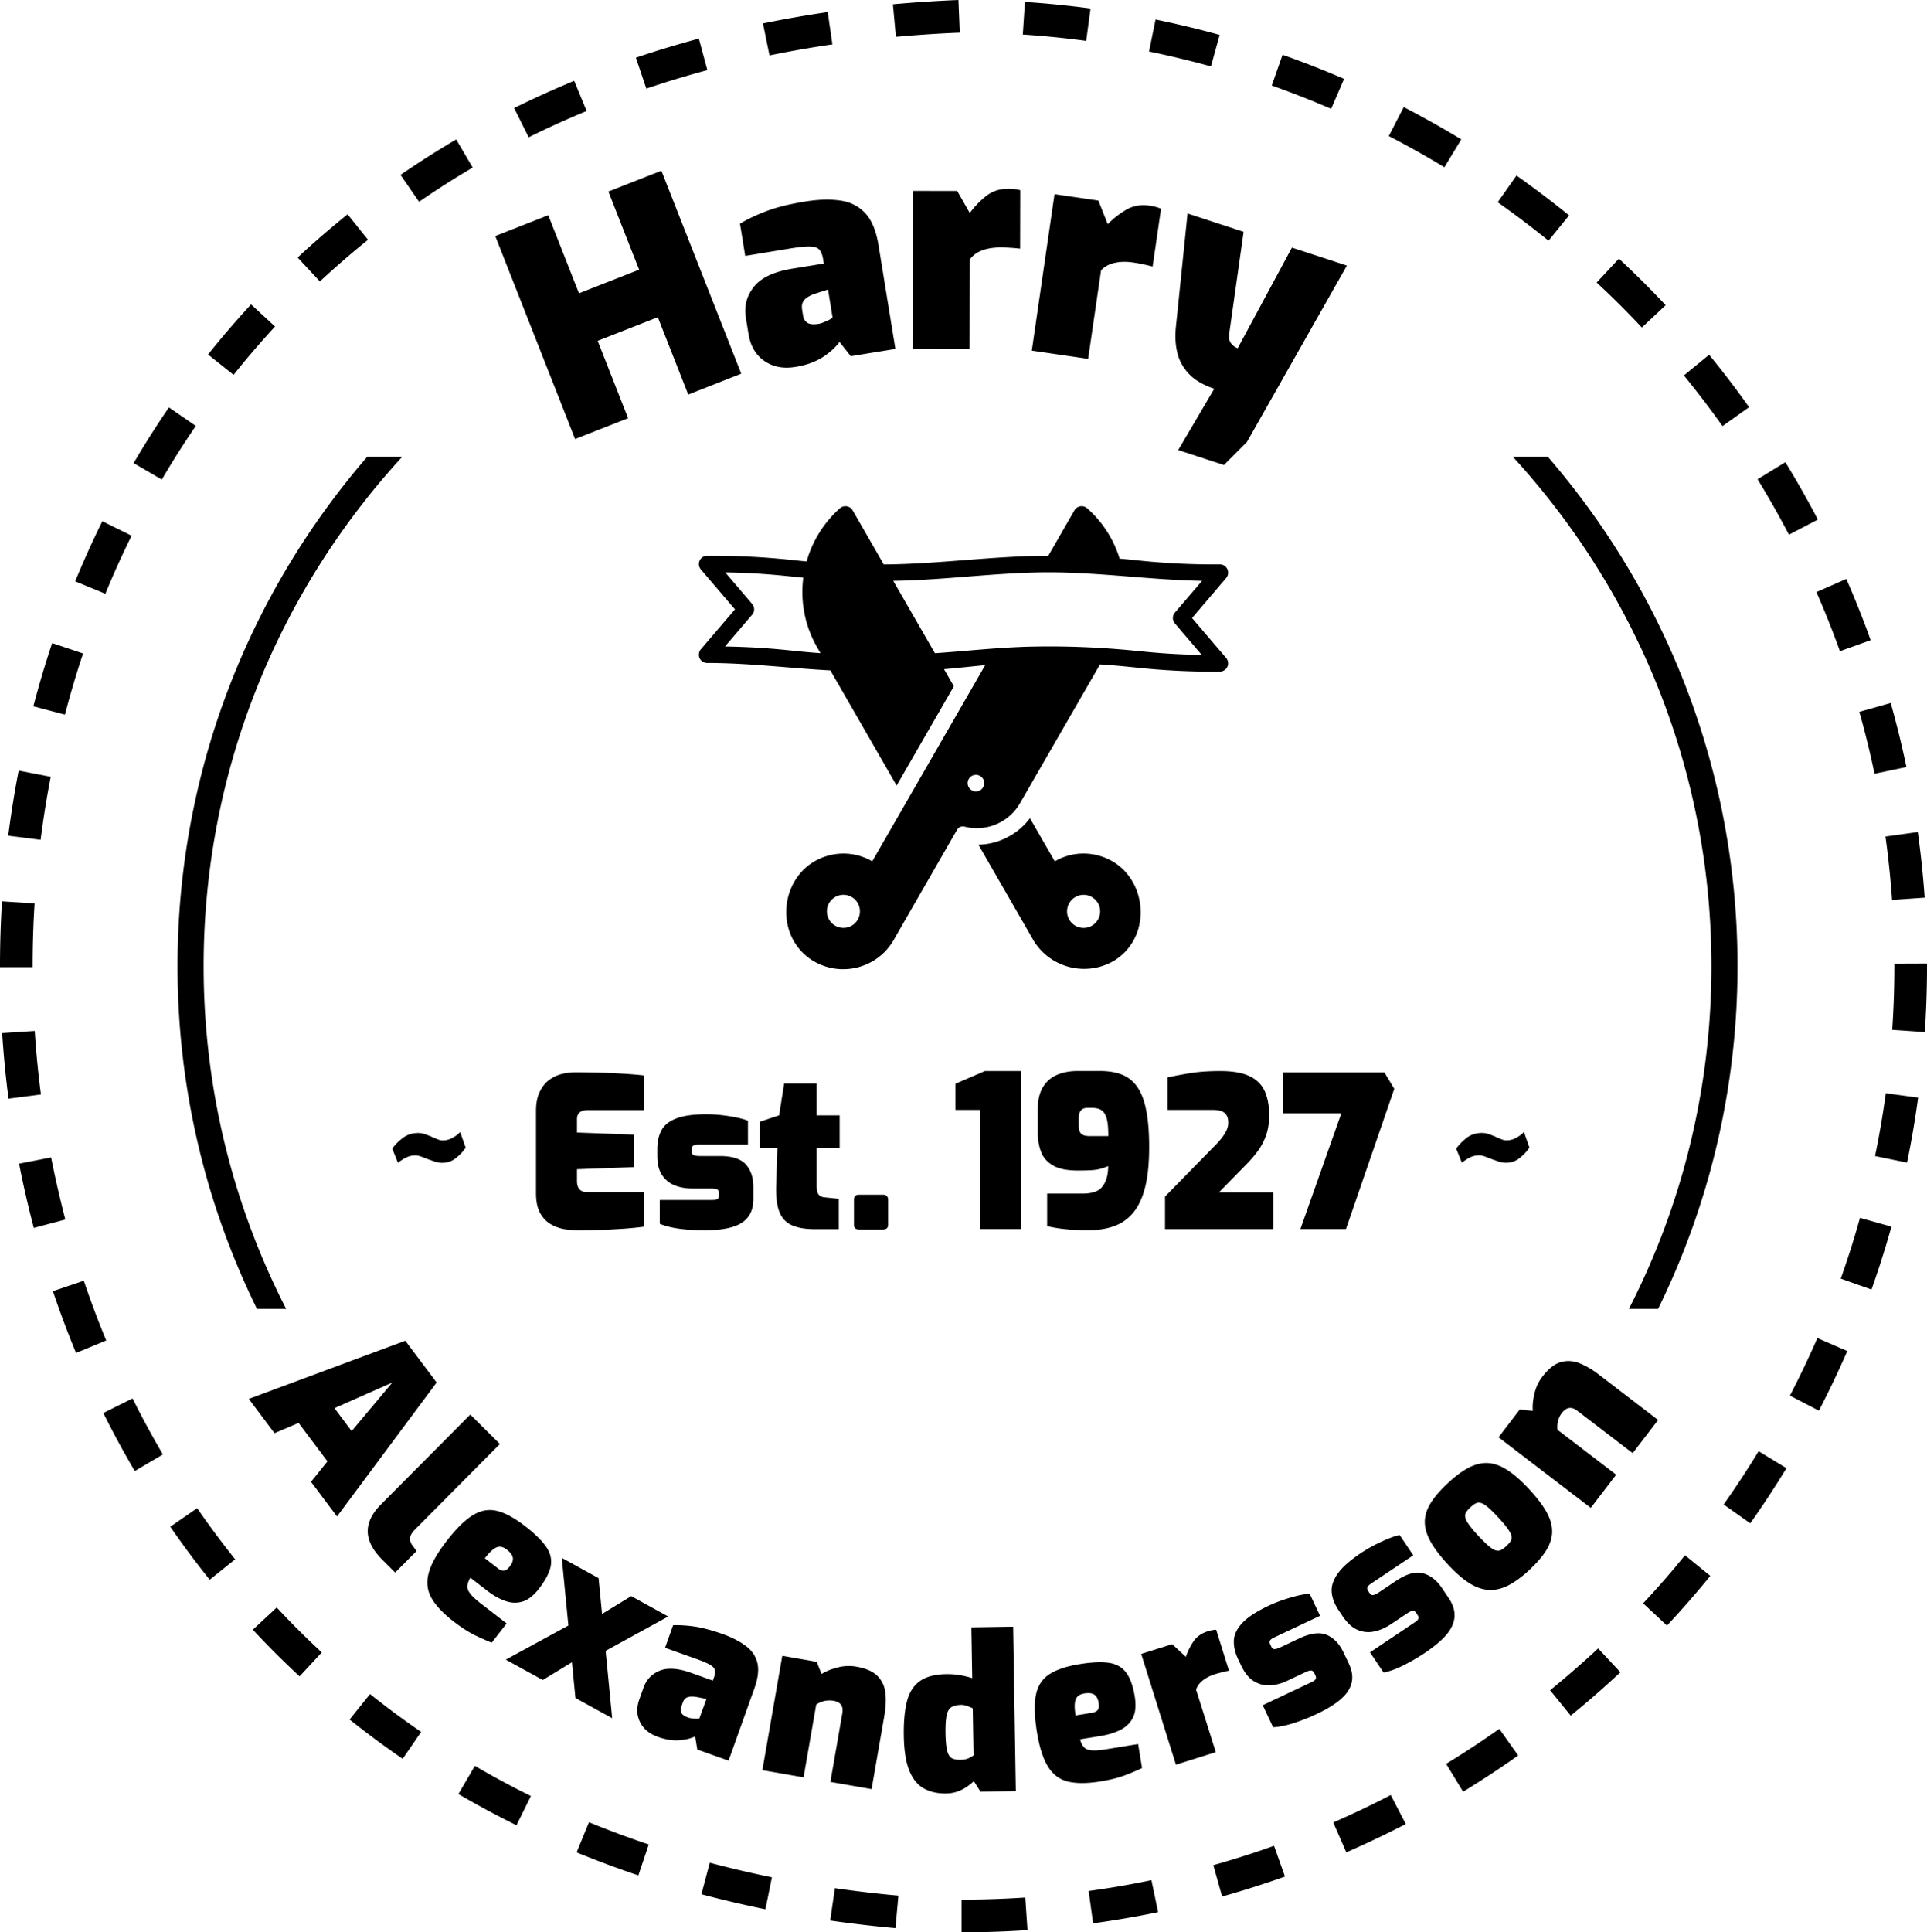
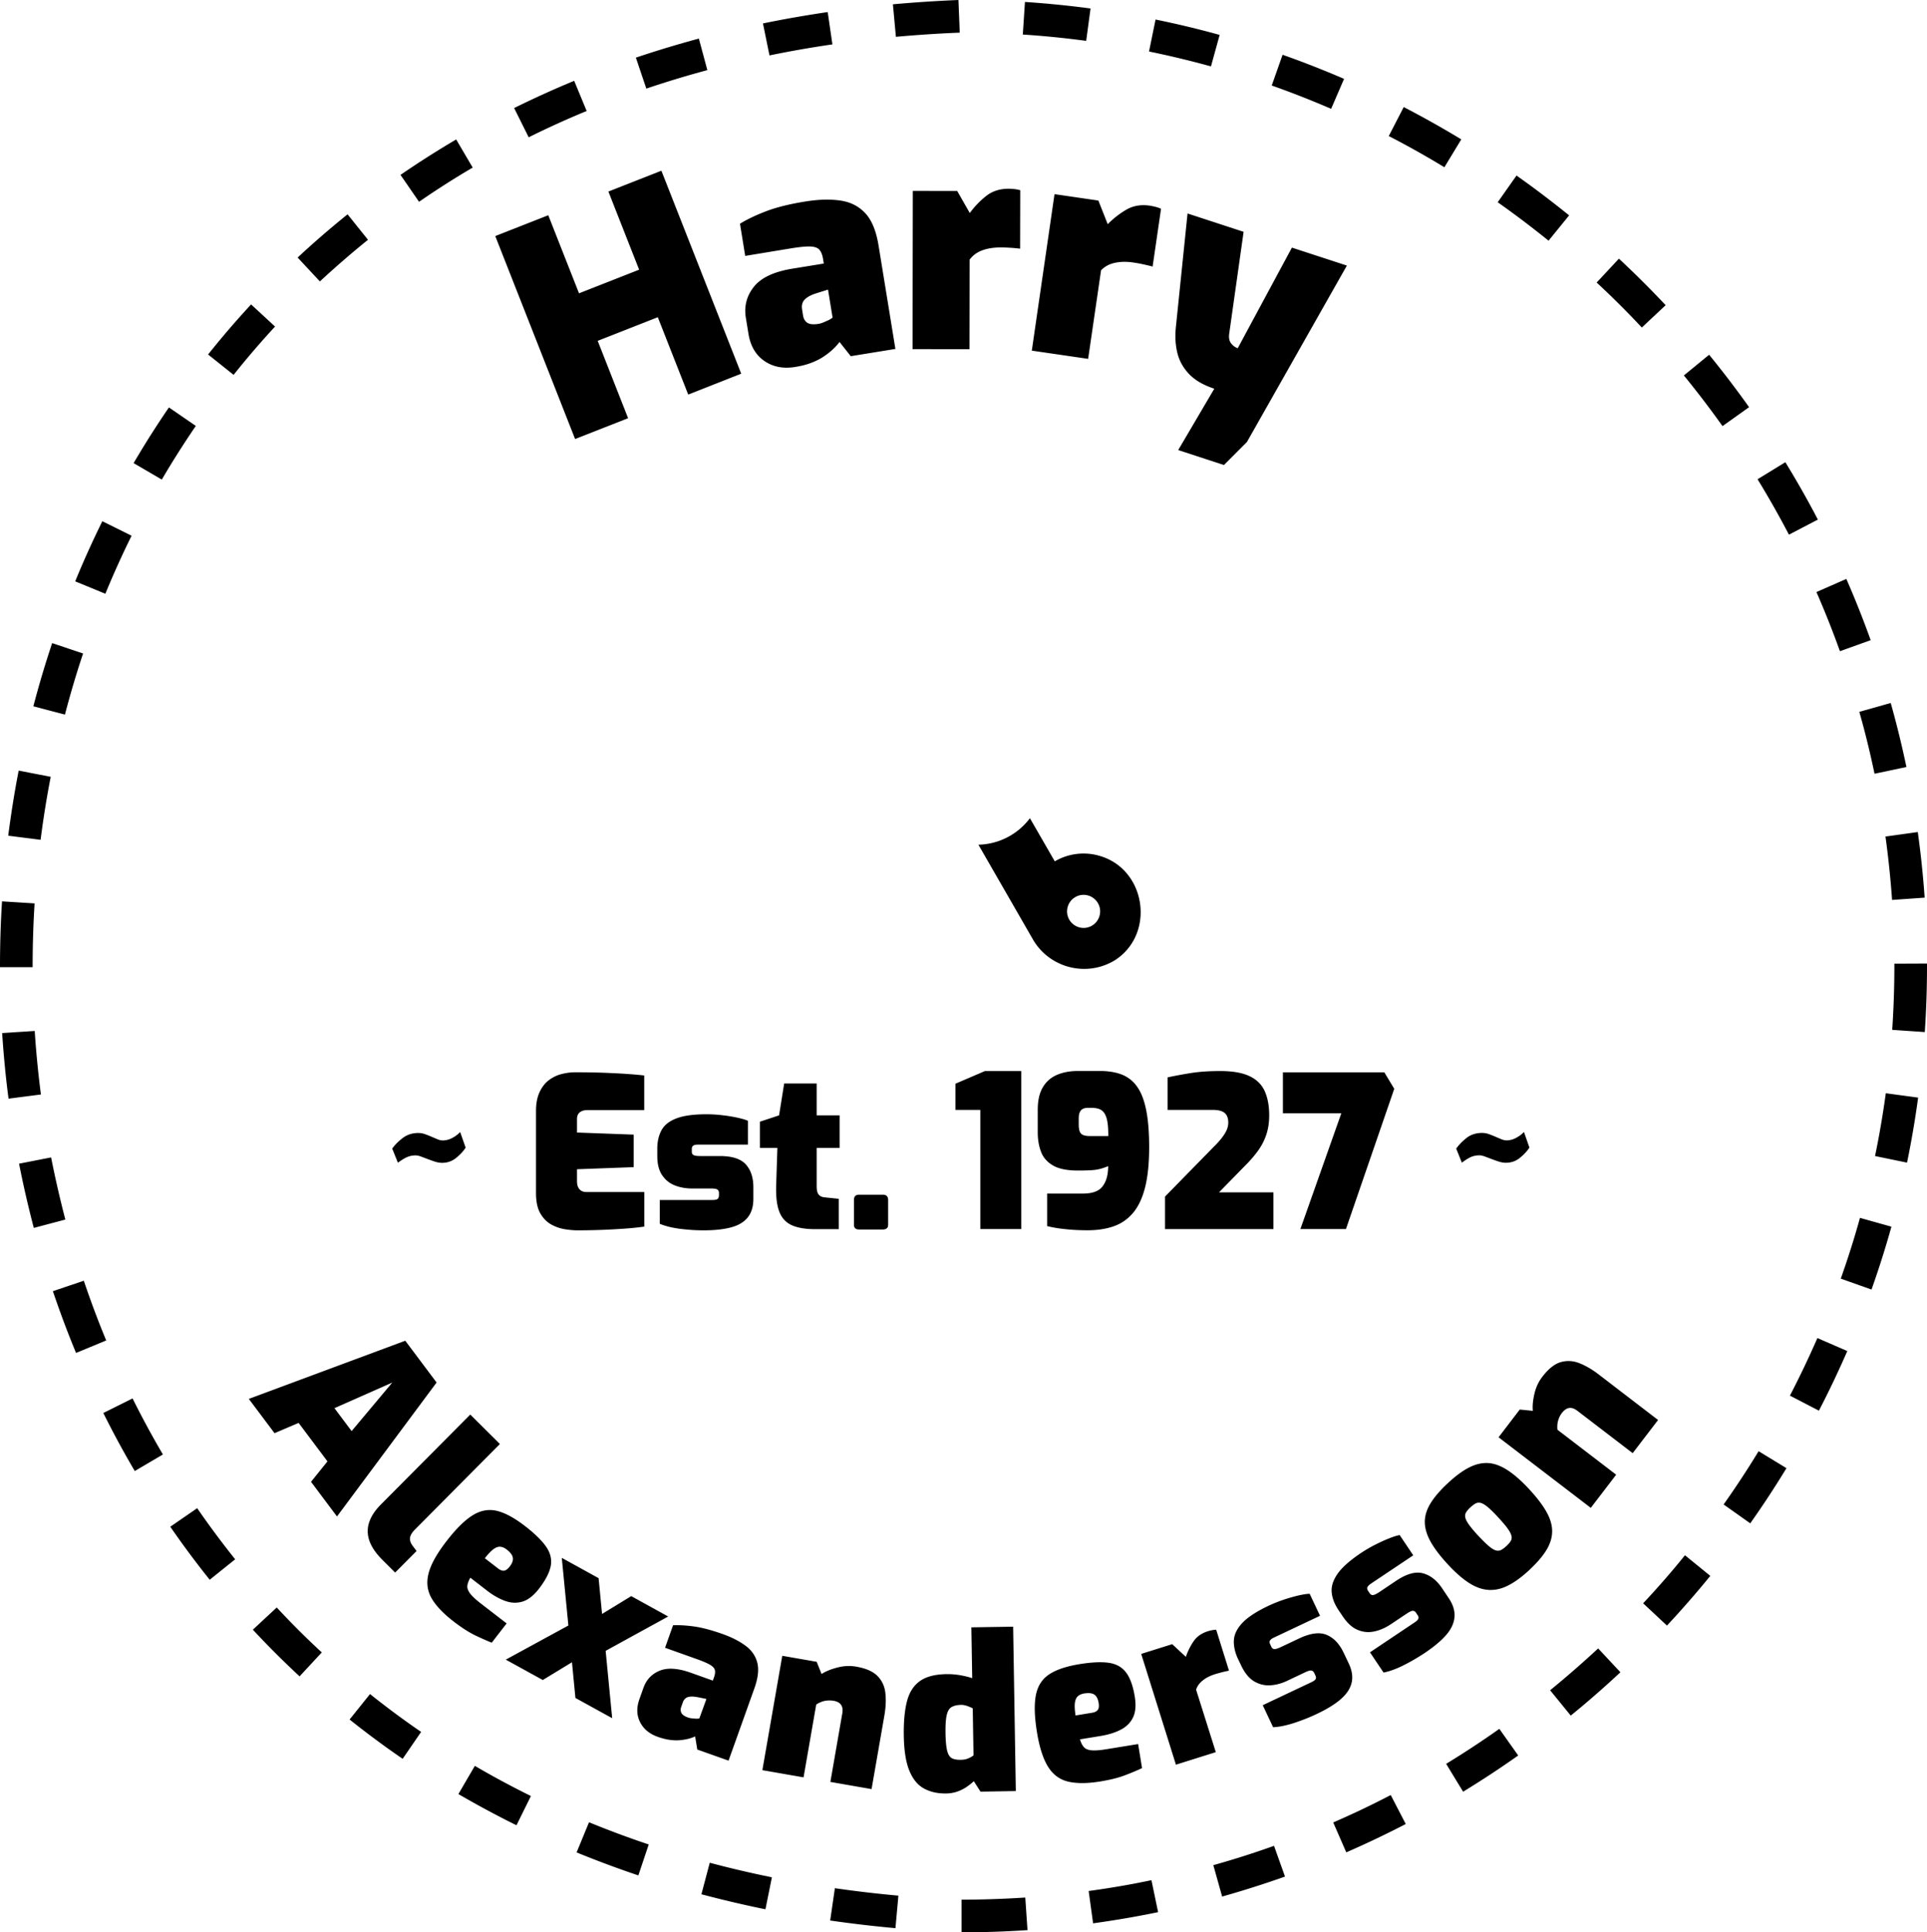
<svg xmlns="http://www.w3.org/2000/svg" viewBox="0 0 295.23 295.99">
  <path d="M167.08 1.3c-3.32-.44-6.7-.78-10.05-1l-.33 4.99c3.24.21 6.51.54 9.71.97l.67-4.96zM251.74 245.59l3.65 3.41c2.29-2.45 4.52-5.01 6.64-7.61l-3.88-3.16c-2.03 2.52-4.19 4.99-6.41 7.36zM30 65.24l-4.12-2.83a144.5 144.5 0 00-5.41 8.53l4.32 2.52c1.63-2.79 3.39-5.55 5.21-8.22zM147.04 5l-.2-5c-3.37.14-6.74.36-10.04.66l.46 4.98c3.2-.29 6.5-.51 9.78-.64zM221.56 270.18l2.6 4.27c2.86-1.75 5.7-3.61 8.44-5.55l-2.89-4.08c-2.64 1.87-5.38 3.67-8.15 5.36zM186.86 5.35c-3.23-.9-6.54-1.69-9.82-2.36l-1 4.9c3.17.65 6.37 1.42 9.49 2.28l1.33-4.82zM72.42 25.67l-2.53-4.31c-2.9 1.71-5.77 3.53-8.53 5.43l2.84 4.12c2.65-1.83 5.42-3.6 8.22-5.24zM56.38 36.73l-3.13-3.9c-2.62 2.11-5.19 4.33-7.65 6.62l3.41 3.66c2.37-2.2 4.85-4.35 7.37-6.38zM42.14 50.02l-3.67-3.39a137.87 137.87 0 00-6.59 7.67l3.91 3.12c2.02-2.54 4.16-5.03 6.35-7.4zM108.37 10.74l-1.3-4.83c-3.26.88-6.51 1.86-9.65 2.92l1.6 4.74c3.05-1.03 6.19-1.98 9.35-2.83zM89.88 17l-1.91-4.62a152.83 152.83 0 00-9.2 4.17L81 21.03c2.88-1.43 5.87-2.79 8.88-4.03zM127.53 6.8l-.72-4.95c-3.34.49-6.68 1.07-9.92 1.74l1 4.9c3.15-.65 6.39-1.22 9.64-1.69zM237.49 258.91l3.16 3.88c2.6-2.11 5.16-4.35 7.61-6.64l-3.41-3.65c-2.38 2.21-4.86 4.37-7.36 6.41zM267.97 62.37c-1.94-2.73-4-5.44-6.12-8.03l-3.87 3.17c2.05 2.51 4.04 5.12 5.92 7.76l4.07-2.9zM281.89 99.75l4.71-1.69c-1.13-3.15-2.38-6.31-3.73-9.38l-4.58 2.01c1.3 2.97 2.51 6.01 3.6 9.06zM240.4 32.99c-2.61-2.11-5.32-4.17-8.06-6.1l-2.88 4.09c2.65 1.87 5.27 3.85 7.79 5.89l3.15-3.88zM287.19 118.52l4.89-1.03c-.69-3.28-1.5-6.59-2.41-9.81l-4.81 1.36c.89 3.12 1.67 6.31 2.33 9.48zM223.88 21.35c-2.87-1.74-5.84-3.41-8.82-4.95l-2.29 4.44c2.88 1.49 5.75 3.09 8.52 4.78l2.59-4.27zM289.88 137.85l4.99-.35c-.23-3.35-.59-6.73-1.05-10.05l-4.95.69c.44 3.21.78 6.47 1.01 9.71zM251.54 50.17l3.65-3.42c-2.29-2.44-4.7-4.84-7.16-7.13l-3.41 3.66c2.38 2.2 4.7 4.52 6.92 6.89zM282.02 195.86l4.71 1.67c1.12-3.16 2.15-6.4 3.05-9.63l-4.82-1.35c-.86 3.13-1.86 6.26-2.94 9.31zM273.53 70.8l-4.26 2.61c1.69 2.76 3.31 5.62 4.81 8.49l4.43-2.31c-1.55-2.98-3.23-5.93-4.98-8.79zM264.07 230.45l4.08 2.89c1.94-2.74 3.8-5.58 5.55-8.45l-4.27-2.6c-1.68 2.77-3.49 5.52-5.36 8.16zM205.92 12.08c-3.09-1.33-6.26-2.58-9.42-3.69l-1.66 4.71c3.06 1.08 6.12 2.28 9.1 3.57l1.98-4.59zM287.27 177.08l4.9 1.01c.68-3.28 1.25-6.63 1.7-9.96l-4.95-.67c-.44 3.21-.99 6.45-1.65 9.62zM295.23 147.59l-5 .02v.38c0 3.25-.11 6.53-.33 9.76l4.99.34c.23-3.34.34-6.73.34-10.09v-.41zM274.23 213.78l4.44 2.3c1.55-2.98 3.01-6.06 4.35-9.13l-4.58-1.99c-1.3 2.97-2.71 5.93-4.21 8.82zM53.56 263.39c2.62 2.09 5.35 4.12 8.13 6.02l2.83-4.12a130.85 130.85 0 01-7.83-5.8l-3.13 3.9zM88.34 283.75c3.09 1.26 6.27 2.45 9.46 3.52l1.59-4.74c-3.09-1.03-6.17-2.18-9.15-3.4l-1.9 4.62zM204.26 279.16l2 4.58c3.07-1.34 6.14-2.8 9.11-4.34l-2.3-4.44c-2.88 1.5-5.84 2.91-8.81 4.2zM70.23 274.81c2.89 1.68 5.88 3.29 8.9 4.78l2.21-4.48c-2.92-1.44-5.81-2.99-8.59-4.62l-2.52 4.32zM15.83 216.44c1.5 3.02 3.12 6.01 4.82 8.89l4.31-2.54c-1.64-2.78-3.2-5.67-4.65-8.58l-4.48 2.23zM26.09 233.86c1.91 2.77 3.94 5.5 6.04 8.12l3.9-3.13c-2.02-2.53-3.98-5.16-5.82-7.83l-4.12 2.84zM20.16 82.06l-4.48-2.22c-1.48 2.99-2.88 6.09-4.16 9.21l4.62 1.9c1.24-3.01 2.59-6 4.02-8.89zM147.32 290.99v5c3.36 0 6.76-.12 10.1-.34l-.34-4.99c-3.23.21-6.51.32-9.76.33zM185.89 285.7l1.35 4.81c3.23-.91 6.47-1.94 9.63-3.06l-1.68-4.71a137.57 137.57 0 01-9.3 2.96zM166.79 289.66l.68 4.95c3.33-.46 6.68-1.03 9.96-1.71l-1.02-4.9c-3.16.67-6.4 1.22-9.62 1.66zM127.19 294.18c3.27.47 6.64.87 10 1.17l.45-4.98c-3.27-.29-6.55-.68-9.73-1.14l-.72 4.95zM107.46 290.16c3.21.85 6.51 1.63 9.81 2.3l.99-4.9c-3.2-.65-6.41-1.4-9.52-2.23l-1.28 4.83zM42.4 246.23l-3.66 3.4c2.28 2.46 4.69 4.86 7.16 7.15l3.4-3.67c-2.38-2.19-4.7-4.51-6.9-6.88zM5 147.98c0-3.19.1-6.42.3-9.6l-4.99-.31c-.21 3.28-.31 6.62-.31 9.91v.17h5v-.17zM7.83 177.29l-4.91.96c.65 3.3 1.41 6.61 2.26 9.84l4.83-1.28c-.81-3.12-1.55-6.33-2.18-9.52zM12.73 100.1l-4.74-1.59a151.76 151.76 0 00-2.88 9.68l4.84 1.27c.82-3.14 1.75-6.29 2.78-9.36zM5.32 157.92l-4.99.32c.22 3.35.54 6.73.98 10.05l4.96-.64c-.42-3.22-.74-6.49-.95-9.73zM7.77 118.99l-4.91-.95c-.64 3.28-1.17 6.64-1.6 9.97l4.96.63c.41-3.22.93-6.47 1.55-9.65zM12.84 196.18l-4.74 1.6c1.08 3.19 2.27 6.37 3.55 9.46l4.62-1.91c-1.24-2.99-2.39-6.07-3.43-9.15zM96.23 64.06l-4.66-11.85 9.21-3.62 4.66 11.85 8.12-3.2-12.23-31.09-8.12 3.19 4.71 11.97-9.21 3.62L84 32.97l-8.12 3.19 12.23 31.09zM121.14 38.05c1.36-.22 2.37-.32 3.03-.29.66.03 1.12.2 1.38.51.26.31.44.76.54 1.35l.12.75-4.79.78c-2.84.46-4.82 1.39-5.92 2.78-1.11 1.4-1.52 2.98-1.23 4.76l.4 2.44c.3 1.86 1.11 3.25 2.43 4.16 1.32.91 2.89 1.22 4.73.92.95-.15 1.79-.37 2.53-.66.74-.29 1.39-.62 1.93-1 .55-.38 1.01-.75 1.39-1.11.38-.37.69-.72.94-1.06l1.72 2.18 6.84-1.11-2.58-15.85c-.37-2.25-1.05-3.91-2.06-4.97-1.01-1.07-2.3-1.71-3.87-1.92-1.57-.22-3.36-.16-5.37.17-2.34.38-4.29.86-5.85 1.45-1.56.59-2.92 1.23-4.08 1.94l.8 4.93 6.97-1.15zm6.42 10.62c-.08.04-.18.11-.29.18-.11.08-.24.15-.4.22-.16.07-.32.14-.49.22s-.34.14-.51.2c-.17.06-.33.1-.48.12-.44.07-.83.08-1.16.03-.33-.05-.59-.19-.8-.42-.2-.22-.34-.53-.4-.91l-.14-.89c-.11-.65.03-1.17.41-1.55.38-.38.97-.7 1.78-.95l1.78-.56.7 4.31zM139.85 29.24l-.04 24.24 8.72.01.02-13.71c.33-.45.73-.81 1.19-1.08.47-.27 1-.47 1.6-.6.6-.13 1.26-.2 1.98-.2.42 0 .89.02 1.42.05.52.03 1.04.08 1.55.14l.02-8.95c-.3-.09-.61-.15-.94-.18-.33-.03-.62-.05-.85-.05-1.35 0-2.5.37-3.44 1.12-.95.75-1.78 1.62-2.5 2.6l-1.93-3.38-6.8-.01zM158.08 53.71l8.63 1.26 1.98-13.57c.39-.4.84-.7 1.33-.9.5-.2 1.05-.32 1.67-.37.61-.05 1.27-.02 1.99.09.42.06.88.14 1.39.25.51.11 1.02.23 1.52.36l1.29-8.85c-.28-.13-.59-.24-.91-.31-.32-.08-.6-.13-.84-.17-1.33-.19-2.52.01-3.57.62-1.04.61-1.99 1.35-2.85 2.22l-1.43-3.62-6.72-.98-3.48 23.97zM190.53 35.51l-8.59-2.81-1.8 17.53c-.13 1.38-.05 2.66.25 3.87.3 1.2.9 2.27 1.81 3.22.91.94 2.19 1.68 3.84 2.22l-5.53 9.4 7.01 2.29 3.52-3.53 15.31-27.02-8.42-2.75-8.3 15.41a2.05 2.05 0 01-.51-.26c-.17-.12-.32-.26-.47-.44a1.46 1.46 0 01-.31-.65c-.06-.26-.06-.56-.01-.92l2.2-15.56zM62.09 205.37l-23.97 8.91 3.94 5.25 3.69-1.57 4.42 5.89-2.52 3.13 3.98 5.31 15.26-20.52-4.8-6.4zm-8.22 13.84l-2.63-3.51 8.86-3.92-6.23 7.43zM63.61 234.25l12.98-13.06-4.54-4.51-13.68 13.76c-.92.92-1.52 1.84-1.82 2.77-.3.93-.28 1.87.05 2.82.34.96 1.01 1.93 2 2.92l1.94 1.93 3.28-3.3-.66-.88c-.19-.28-.3-.55-.34-.8-.04-.26.01-.52.14-.79s.35-.56.65-.86zM75.34 251.62l2.28-2.95-3.84-2.96c-.82-.63-1.4-1.16-1.73-1.59s-.49-.83-.45-1.2c.04-.37.19-.79.46-1.25l2.51 1.94c.99.77 1.95 1.31 2.87 1.63.92.32 1.8.34 2.66.07.85-.27 1.67-.92 2.47-1.95 1.02-1.32 1.62-2.49 1.81-3.5.18-1.01-.05-1.99-.71-2.94-.66-.95-1.73-2-3.23-3.16-1.62-1.25-3.06-2.03-4.31-2.33-1.25-.3-2.49-.08-3.7.67-1.21.74-2.57 2.08-4.06 4.02-1.45 1.88-2.36 3.51-2.71 4.89-.36 1.38-.2 2.65.46 3.8s1.8 2.35 3.4 3.58c1.18.91 2.27 1.61 3.24 2.09.97.46 1.84.85 2.58 1.14zm.26-14.32c.38-.28.73-.4 1.06-.37.32.03.65.17.98.43.37.28.62.56.78.83.15.27.2.55.14.84-.06.29-.21.6-.47.93-.3.38-.58.59-.86.63-.28.04-.59-.08-.94-.35l-2.01-1.55c.5-.65.94-1.11 1.32-1.39zM92.79 252.87l9.58-5.26-5.66-3.12-4.47 2.73-.53-5.48-5.64-3.11 1.01 10.36-9.59 5.23 5.67 3.12 4.47-2.72.53 5.47 5.63 3.1zM115.58 258.61c.56-1.58.71-2.88.44-3.93-.27-1.04-.87-1.91-1.81-2.6-.93-.69-2.1-1.29-3.51-1.79-1.64-.58-3.06-.96-4.27-1.14-1.21-.17-2.31-.24-3.31-.2l-1.23 3.45 4.88 1.74c.95.34 1.64.64 2.05.89.41.25.65.52.71.81.06.29.02.64-.13 1.06l-.19.53-3.36-1.2c-1.99-.71-3.59-.81-4.8-.31s-2.03 1.38-2.47 2.62l-.61 1.71c-.47 1.31-.44 2.48.09 3.53.52 1.05 1.43 1.81 2.71 2.26.66.24 1.28.39 1.86.47s1.11.09 1.6.04c.48-.05.91-.12 1.29-.22.37-.1.7-.22.98-.35l.33 2.01 4.79 1.7 3.96-11.08zm-8.44 4.63c-.07 0-.15 0-.25.02-.1.01-.21.01-.33 0l-.39-.03c-.14-.01-.27-.03-.4-.05s-.25-.05-.35-.09c-.31-.11-.56-.24-.75-.39a.955.955 0 01-.36-.55c-.05-.22-.03-.46.07-.73l.22-.62c.16-.46.43-.74.81-.85.38-.11.87-.1 1.48.02l1.34.27-1.09 3zM128.48 260.79c.23.14.4.34.51.61.11.27.13.62.05 1.08l-1.82 10.47 6.31 1.1 1.97-11.31c.21-1.21.26-2.34.15-3.37-.11-1.04-.5-1.91-1.19-2.62-.68-.71-1.78-1.2-3.3-1.46-.93-.16-1.89-.12-2.87.14-.98.25-1.79.58-2.42.99l-.75-1.87-5.27-.92-3.05 17.52 6.31 1.1 1.94-11.15c.23-.16.48-.29.76-.4.28-.11.57-.18.89-.21.32-.03.62-.03.9.02.36.04.65.14.88.28zM149.2 272.84l1.02 1.6 5.41-.09-.41-25.18-6.4.1.13 7.79c-.55-.19-1.18-.34-1.87-.46-.7-.12-1.4-.17-2.1-.16-1.74.03-3.09.38-4.04 1.06-.96.68-1.62 1.71-1.98 3.08-.36 1.38-.53 3.17-.49 5.37.04 2.2.31 3.95.83 5.23.52 1.29 1.25 2.21 2.21 2.75s2.1.81 3.45.79c.55-.01 1.07-.09 1.55-.24s.95-.37 1.41-.65c.43-.28.86-.61 1.28-.99zm-3.34-3.51c-.34-.17-.59-.55-.74-1.13-.15-.58-.24-1.48-.26-2.69-.02-1.25.04-2.19.19-2.81.14-.62.4-1.03.76-1.23.36-.2.84-.31 1.43-.32.31-.01.63.06.98.18.34.13.61.24.81.35l.12 7.19c-.17.16-.43.31-.77.46-.34.15-.73.23-1.17.23-.56.02-1.01-.06-1.35-.23zM172.36 271.93c1.02-.39 1.89-.75 2.61-1.1l-.6-3.68-4.79.78c-1.02.17-1.8.23-2.34.18s-.94-.21-1.18-.49c-.25-.28-.45-.68-.6-1.19l3.12-.51c1.24-.2 2.29-.53 3.15-.98.86-.45 1.48-1.08 1.87-1.89.38-.81.46-1.85.26-3.14-.27-1.65-.71-2.89-1.33-3.71-.61-.82-1.49-1.32-2.63-1.49-1.14-.17-2.65-.1-4.51.2-2.02.33-3.57.85-4.64 1.56-1.08.71-1.76 1.76-2.04 3.16-.28 1.4-.23 3.3.16 5.71.38 2.34.96 4.12 1.72 5.32.76 1.2 1.79 1.95 3.09 2.25 1.3.3 2.94.29 4.94-.04 1.47-.24 2.72-.55 3.74-.94zm-7.68-11.07c.06-.47.21-.81.45-1.03.24-.22.57-.36.98-.43.46-.07.83-.07 1.14 0 .3.07.54.23.71.47.17.24.29.57.36.98.08.48.04.83-.13 1.06-.16.23-.46.38-.9.45l-2.51.41c-.12-.81-.16-1.44-.1-1.91zM183.25 258.82c.13-.39.33-.73.6-1.02.27-.29.59-.55.98-.78.39-.23.84-.42 1.34-.58.29-.09.63-.18 1-.28.37-.09.75-.18 1.12-.25l-1.96-6.27c-.23 0-.46.03-.7.08s-.44.1-.61.16c-.94.3-1.67.81-2.16 1.54-.5.73-.89 1.52-1.18 2.37l-2.09-1.94-4.75 1.49 5.32 16.97 6.11-1.92-3.02-9.57zM207.08 257.75c.21-.9.06-1.89-.45-2.96l-.78-1.64c-.64-1.35-1.5-2.26-2.58-2.72s-2.5-.28-4.25.55l-2.77 1.31c-.3.14-.55.23-.74.28-.2.04-.35.04-.46-.02a.642.642 0 01-.28-.32l-.18-.39c-.1-.22-.11-.41-.01-.56s.29-.3.59-.44l7.07-3.34-1.59-3.37c-.43.01-1.01.1-1.72.26-.71.17-1.47.38-2.27.65s-1.57.58-2.3.92c-1.83.87-3.16 1.73-3.99 2.6-.83.87-1.27 1.76-1.33 2.67-.05.91.16 1.89.65 2.92l.47.98c.54 1.13 1.19 1.93 1.96 2.4.77.46 1.59.67 2.48.62s1.78-.29 2.67-.72l2.68-1.27c.48-.23.81-.31.99-.27.18.05.32.17.41.37l.18.39c.06.12.08.23.09.34 0 .11-.05.22-.15.33-.11.11-.29.23-.55.35l-7.46 3.53 1.59 3.37c.45-.02.95-.08 1.48-.19s1.09-.25 1.67-.44c.58-.19 1.17-.4 1.76-.63.6-.23 1.18-.49 1.76-.76 1.57-.74 2.81-1.5 3.7-2.28.9-.78 1.45-1.62 1.66-2.52zM222.84 247.67c.07-.92-.22-1.88-.88-2.86l-1.01-1.51c-.83-1.24-1.82-2.01-2.96-2.31-1.14-.3-2.51.09-4.12 1.17l-2.55 1.71c-.27.18-.51.31-.7.39-.19.07-.34.09-.46.05-.12-.04-.23-.13-.33-.28l-.24-.36c-.13-.2-.17-.39-.09-.55.07-.17.25-.34.52-.53l6.5-4.35-2.08-3.1c-.43.07-.98.25-1.66.52-.68.27-1.39.6-2.14.98-.75.38-1.46.8-2.14 1.25-1.68 1.13-2.87 2.18-3.56 3.16s-1 1.93-.92 2.84.44 1.84 1.08 2.79l.61.9c.7 1.04 1.46 1.74 2.29 2.08.83.35 1.68.43 2.54.24.87-.18 1.71-.55 2.54-1.1l2.47-1.65c.44-.29.75-.43.94-.41s.34.12.46.31l.24.36c.07.11.12.22.14.32s-.02.22-.1.35c-.09.13-.25.27-.49.43l-6.85 4.59 2.08 3.1c.45-.09.92-.22 1.44-.41.51-.18 1.04-.41 1.59-.69.55-.27 1.1-.57 1.65-.89.55-.32 1.1-.66 1.63-1.01 1.44-.97 2.55-1.9 3.32-2.8s1.17-1.81 1.24-2.73zM236.91 231.55c-.59-1.04-1.47-2.19-2.64-3.45-1.18-1.27-2.28-2.24-3.3-2.9-1.02-.66-2-1.03-2.95-1.09s-1.92.16-2.93.67-2.09 1.31-3.25 2.39c-1.15 1.06-2.02 2.07-2.62 3.02s-.91 1.9-.93 2.86c-.01.96.27 1.97.85 3.03.58 1.06 1.48 2.25 2.69 3.56 1.12 1.21 2.18 2.14 3.17 2.79.99.65 1.98 1.02 2.96 1.1s1.98-.12 3-.62 2.12-1.29 3.28-2.36c1.19-1.11 2.09-2.14 2.68-3.11.59-.97.88-1.93.88-2.89 0-.96-.3-1.96-.89-3zm-5.45 4.49c-.14.24-.37.5-.67.78-.31.28-.58.49-.83.61s-.52.14-.81.05c-.29-.09-.65-.31-1.07-.67-.42-.36-.95-.88-1.58-1.55s-1.1-1.24-1.42-1.68c-.32-.44-.51-.81-.58-1.11s-.03-.57.11-.8c.14-.24.37-.5.67-.78.31-.28.58-.49.83-.61s.51-.14.81-.05c.29.09.65.31 1.06.66.42.35.94.86 1.56 1.54s1.11 1.24 1.43 1.69.52.82.59 1.12c.08.29.04.56-.1.8zM244.9 210.51c-.98-.75-1.95-1.31-2.92-1.7-.97-.38-1.93-.43-2.87-.16s-1.88 1.02-2.82 2.25c-.58.75-.98 1.62-1.21 2.61-.23.99-.31 1.85-.24 2.6l-2-.2-3.25 4.25 14.13 10.81 3.89-5.08-8.99-6.88c-.04-.28-.04-.56-.01-.86s.11-.59.22-.89c.12-.3.26-.56.44-.79.21-.28.44-.49.67-.63s.49-.2.78-.17c.29.03.61.18.98.46l8.44 6.46 3.89-5.08-9.13-7zM62.35 177.25c.41-.18.85-.27 1.32-.27.24 0 .52.06.84.18.32.12.67.25 1.03.39.37.14.74.27 1.11.39.38.12.74.18 1.08.18.82 0 1.54-.25 2.16-.76s1.11-1.03 1.45-1.57l-.84-2.39c-.34.37-.75.67-1.23.92-.47.25-.96.37-1.45.37-.24 0-.5-.06-.79-.18-.29-.12-.6-.25-.92-.39-.32-.14-.65-.27-.99-.39-.33-.12-.68-.18-1.05-.18-.9 0-1.69.25-2.36.76-.67.51-1.21 1.05-1.62 1.63l.87 2.16c.53-.38.98-.67 1.39-.85zM88.81 170.4c.28-.24.69-.36 1.23-.36h8.66v-5.3c-.73-.09-1.58-.16-2.54-.23s-2.09-.12-3.39-.18c-1.3-.05-2.86-.08-4.67-.08-.67 0-1.36.09-2.07.27-.71.18-1.36.5-1.94.94s-1.06 1.05-1.42 1.83c-.37.78-.55 1.74-.55 2.91v12.54c0 1.34.23 2.39.68 3.15.45.77 1.02 1.33 1.7 1.7.68.37 1.38.6 2.1.71.72.11 1.34.16 1.86.16 1.08 0 2.23-.02 3.46-.06s2.43-.11 3.62-.19 2.24-.19 3.17-.32v-5.3h-8.92c-.26 0-.5-.06-.71-.18s-.38-.3-.5-.55c-.12-.25-.18-.57-.18-.95v-1.81l8.69-.32v-4.98l-8.69-.32v-2c-.01-.49.13-.85.41-1.08zM110.06 183.5c-.04.1-.13.17-.27.23-.14.05-.35.08-.63.08h-8.08v3.65c.41.17.87.32 1.39.45.52.13 1.07.23 1.66.31.59.08 1.2.13 1.83.18.62.04 1.25.06 1.87.06 1.7 0 3.11-.16 4.23-.47 1.12-.31 1.96-.82 2.52-1.54.56-.71.84-1.65.84-2.81v-1.78c0-1.46-.38-2.63-1.15-3.49s-2.09-1.29-3.99-1.29h-3c-.32 0-.58-.02-.78-.07-.19-.04-.33-.11-.4-.21-.08-.1-.11-.23-.11-.4v-.42c0-.24.08-.4.23-.5.15-.1.39-.15.71-.15h7.66v-3.65c-.39-.17-.93-.33-1.63-.48-.7-.15-1.46-.28-2.28-.37-.82-.1-1.63-.15-2.42-.15-1.98 0-3.52.21-4.62.63-1.1.42-1.86 1.02-2.29 1.81-.43.79-.65 1.74-.65 2.86v1.07c0 1.23.24 2.21.73 2.94s1.13 1.26 1.94 1.58 1.7.48 2.67.48h2.91c.52 0 .85.06.99.18s.21.29.21.5v.42c-.02.14-.04.25-.09.35zM128.64 175.82v-4.97h-3.52v-4.88h-4.98l-.78 4.88-2.94.97v4.01h2.68l-.19 5.88c-.04 1.66.12 2.97.5 3.93s1.01 1.64 1.91 2.04c.89.4 2.08.6 3.57.6h3.62v-4.65l-2.23-.23c-.19-.02-.37-.07-.52-.15-.15-.08-.27-.18-.37-.32-.1-.14-.17-.31-.21-.52-.04-.21-.06-.45-.06-.73v-5.85h3.52zM131.61 183c-.52 0-.78.27-.78.81v3.78c0 .5.26.74.78.74h3.65c.24 0 .43-.05.58-.16.15-.11.23-.3.23-.58v-3.78c0-.54-.27-.81-.81-.81h-3.65zM156.46 188.26v-24.2h-5.56l-4.52 1.94v4.01h3.81v18.25zM165.89 182.83h-5.46v4.98c.88.22 1.85.38 2.91.48 1.05.11 2.15.16 3.29.16 1.49 0 2.81-.2 3.97-.6 1.16-.4 2.15-1.08 2.97-2.04.82-.96 1.44-2.26 1.86-3.91.42-1.65.63-3.71.63-6.19 0-2.3-.16-4.22-.47-5.73-.31-1.52-.78-2.71-1.41-3.57a5.088 5.088 0 00-2.36-1.83c-.95-.36-2.06-.53-3.33-.53h-3.33c-1.25 0-2.34.21-3.26.61-.93.41-1.64 1.05-2.15 1.92-.51.87-.76 2.01-.76 3.41v3.49c0 1.08.17 2.06.5 2.94.33.88.94 1.58 1.83 2.1.88.52 2.16.78 3.84.78.8 0 1.46-.02 2-.05.54-.03 1.01-.1 1.42-.21.41-.11.81-.25 1.2-.42 0 1.33-.29 2.37-.86 3.1-.55.75-1.57 1.11-3.03 1.11zm1.13-8.81c-.45 0-.81-.05-1.07-.16a.901.901 0 01-.53-.55c-.1-.26-.15-.61-.15-1.07v-.9c0-.37.04-.67.13-.9.09-.24.23-.42.44-.55.2-.13.48-.19.82-.19h.55c.5 0 .9.06 1.23.19.32.13.59.36.79.68.2.32.35.76.44 1.32.09.56.13 1.27.13 2.13h-2.78zM195.09 182.64h-8.33l4.14-4.23c.75-.75 1.39-1.51 1.92-2.26s.93-1.56 1.21-2.42c.28-.86.42-1.82.42-2.88 0-1.46-.23-2.7-.69-3.72-.46-1.01-1.24-1.78-2.33-2.29-1.09-.52-2.58-.78-4.47-.78-1.72 0-3.24.1-4.54.31-1.3.21-2.48.43-3.54.66v4.98h6.88c.56 0 1.02.06 1.37.19.35.13.62.34.79.63.17.29.26.66.26 1.12 0 .41-.09.81-.27 1.2s-.44.79-.76 1.2c-.32.41-.72.85-1.2 1.32l-7.46 7.62v4.98h16.61v-5.63zM196.55 170.53h8.95l-6.27 17.73h6.98l7.4-21.48-1.52-2.52h-15.54zM223.1 175.94l.87 2.16c.5-.39.95-.67 1.36-.86.41-.18.85-.27 1.32-.27.24 0 .52.06.84.18.32.12.67.25 1.03.39.37.14.74.27 1.11.39.38.12.74.18 1.08.18.82 0 1.54-.25 2.16-.76s1.11-1.03 1.45-1.57l-.84-2.39c-.34.37-.75.67-1.23.92-.47.25-.96.37-1.45.37-.24 0-.5-.06-.79-.18-.29-.12-.6-.25-.92-.39-.32-.14-.65-.27-.99-.39-.33-.12-.68-.18-1.05-.18-.9 0-1.69.25-2.36.76-.64.52-1.18 1.06-1.59 1.64zM170.74 147.13c6.32-3.98 4.9-13.96-2.27-16.03a8.702 8.702 0 00-6.87.84l-3.81-6.61a10.146 10.146 0 01-7.89 4.06c2.78 4.83 8.44 14.66 8.45 14.68 2.59 4.24 8.12 5.61 12.39 3.06zm-5.99-9.72c1.21-.7 2.76-.28 3.46.93.34.58.43 1.27.25 1.92-.17.65-.6 1.2-1.18 1.54-1.21.7-2.76.28-3.46-.93s-.28-2.76.93-3.46z" />
-   <path d="M188.16 101.61c0-.3-.11-.59-.3-.82l-5.23-6.12 5.23-6.13c.45-.53.39-1.33-.14-1.79-.23-.2-.52-.3-.82-.3-4.33.04-8.66-.18-12.97-.65-.78-.08-1.56-.16-2.4-.23-.91-2.98-2.64-5.66-4.98-7.72a1.28 1.28 0 00-1.8.12c-.05.06-.1.13-.14.2l-4.01 6.97c-8.43 0-16.77 1.27-25.2 1.32l-4.77-8.29c-.35-.61-1.13-.81-1.74-.46-.07.04-.14.09-.2.14-2.45 2.17-4.22 5-5.11 8.15-.7-.06-1.36-.13-2.02-.2-4.39-.48-8.8-.7-13.22-.67-.7 0-1.27.57-1.27 1.27 0 .3.11.59.3.82l5.23 6.12-5.23 6.12c-.45.53-.39 1.33.14 1.79.23.2.52.3.82.3 6.33 0 12.58.8 18.89 1.14l10.15 17.64 8.77-15.21-1.51-2.62c2.11-.18 4.21-.41 6.31-.62l-17.31 30.06a8.744 8.744 0 00-6.87-.84c-7.2 2.08-8.6 12.04-2.27 16.03 4.2 2.59 9.7 1.29 12.29-2.91l.09-.15s9.65-16.79 9.67-16.81c.11-.23.28-.42.49-.56.28-.12.6-.14.89-.04a7.621 7.621 0 008.33-3.59l12.28-21.3c1.98.12 3.57.29 5.13.44 4.39.48 8.8.71 13.22.67.71-.01 1.28-.58 1.28-1.27zm-66.6-1.93c-2.77-.28-5.62-.56-10.49-.65l4.16-4.87c.41-.47.41-1.17 0-1.65l-4.12-4.83c4.72.08 7.49.36 10.19.63.58.06 1.17.11 1.77.18-.48 3.68.26 7.42 2.11 10.65l.53.91c-1.54-.1-2.86-.24-4.15-.37zm9.85 41.19a2.532 2.532 0 11-.92-3.46c.58.33 1 .89 1.17 1.53.17.65.08 1.34-.25 1.93zm18.11-19.64c-.7 0-1.27-.57-1.27-1.27 0-.7.57-1.27 1.27-1.27.7 0 1.27.57 1.27 1.27-.01.7-.57 1.27-1.27 1.27zm24.4-21.55c-5.25-.52-10.53-.74-15.8-.63-4.99.1-9.91.67-14.88 1.01l-6.39-11.09c7.98-.11 15.87-1.3 23.86-1.3 7.85 0 15.62 1.17 23.46 1.3L180 93.84a1.26 1.26 0 000 1.65l4.12 4.83c-4.72-.08-7.5-.37-10.2-.64zM56.24 69.99c-18.09 20.95-29.04 48.22-29.04 78 0 18.83 4.38 36.64 12.17 52.5h4.47c-8.08-15.76-12.64-33.61-12.64-52.5 0-30.04 11.53-57.43 30.4-78h-5.36zM254.03 200.49c7.79-15.86 12.17-33.67 12.17-52.5 0-29.78-10.95-57.05-29.04-78h-5.36c18.86 20.57 30.4 47.96 30.4 78 0 18.89-4.56 36.74-12.64 52.5h4.47z" />
</svg>